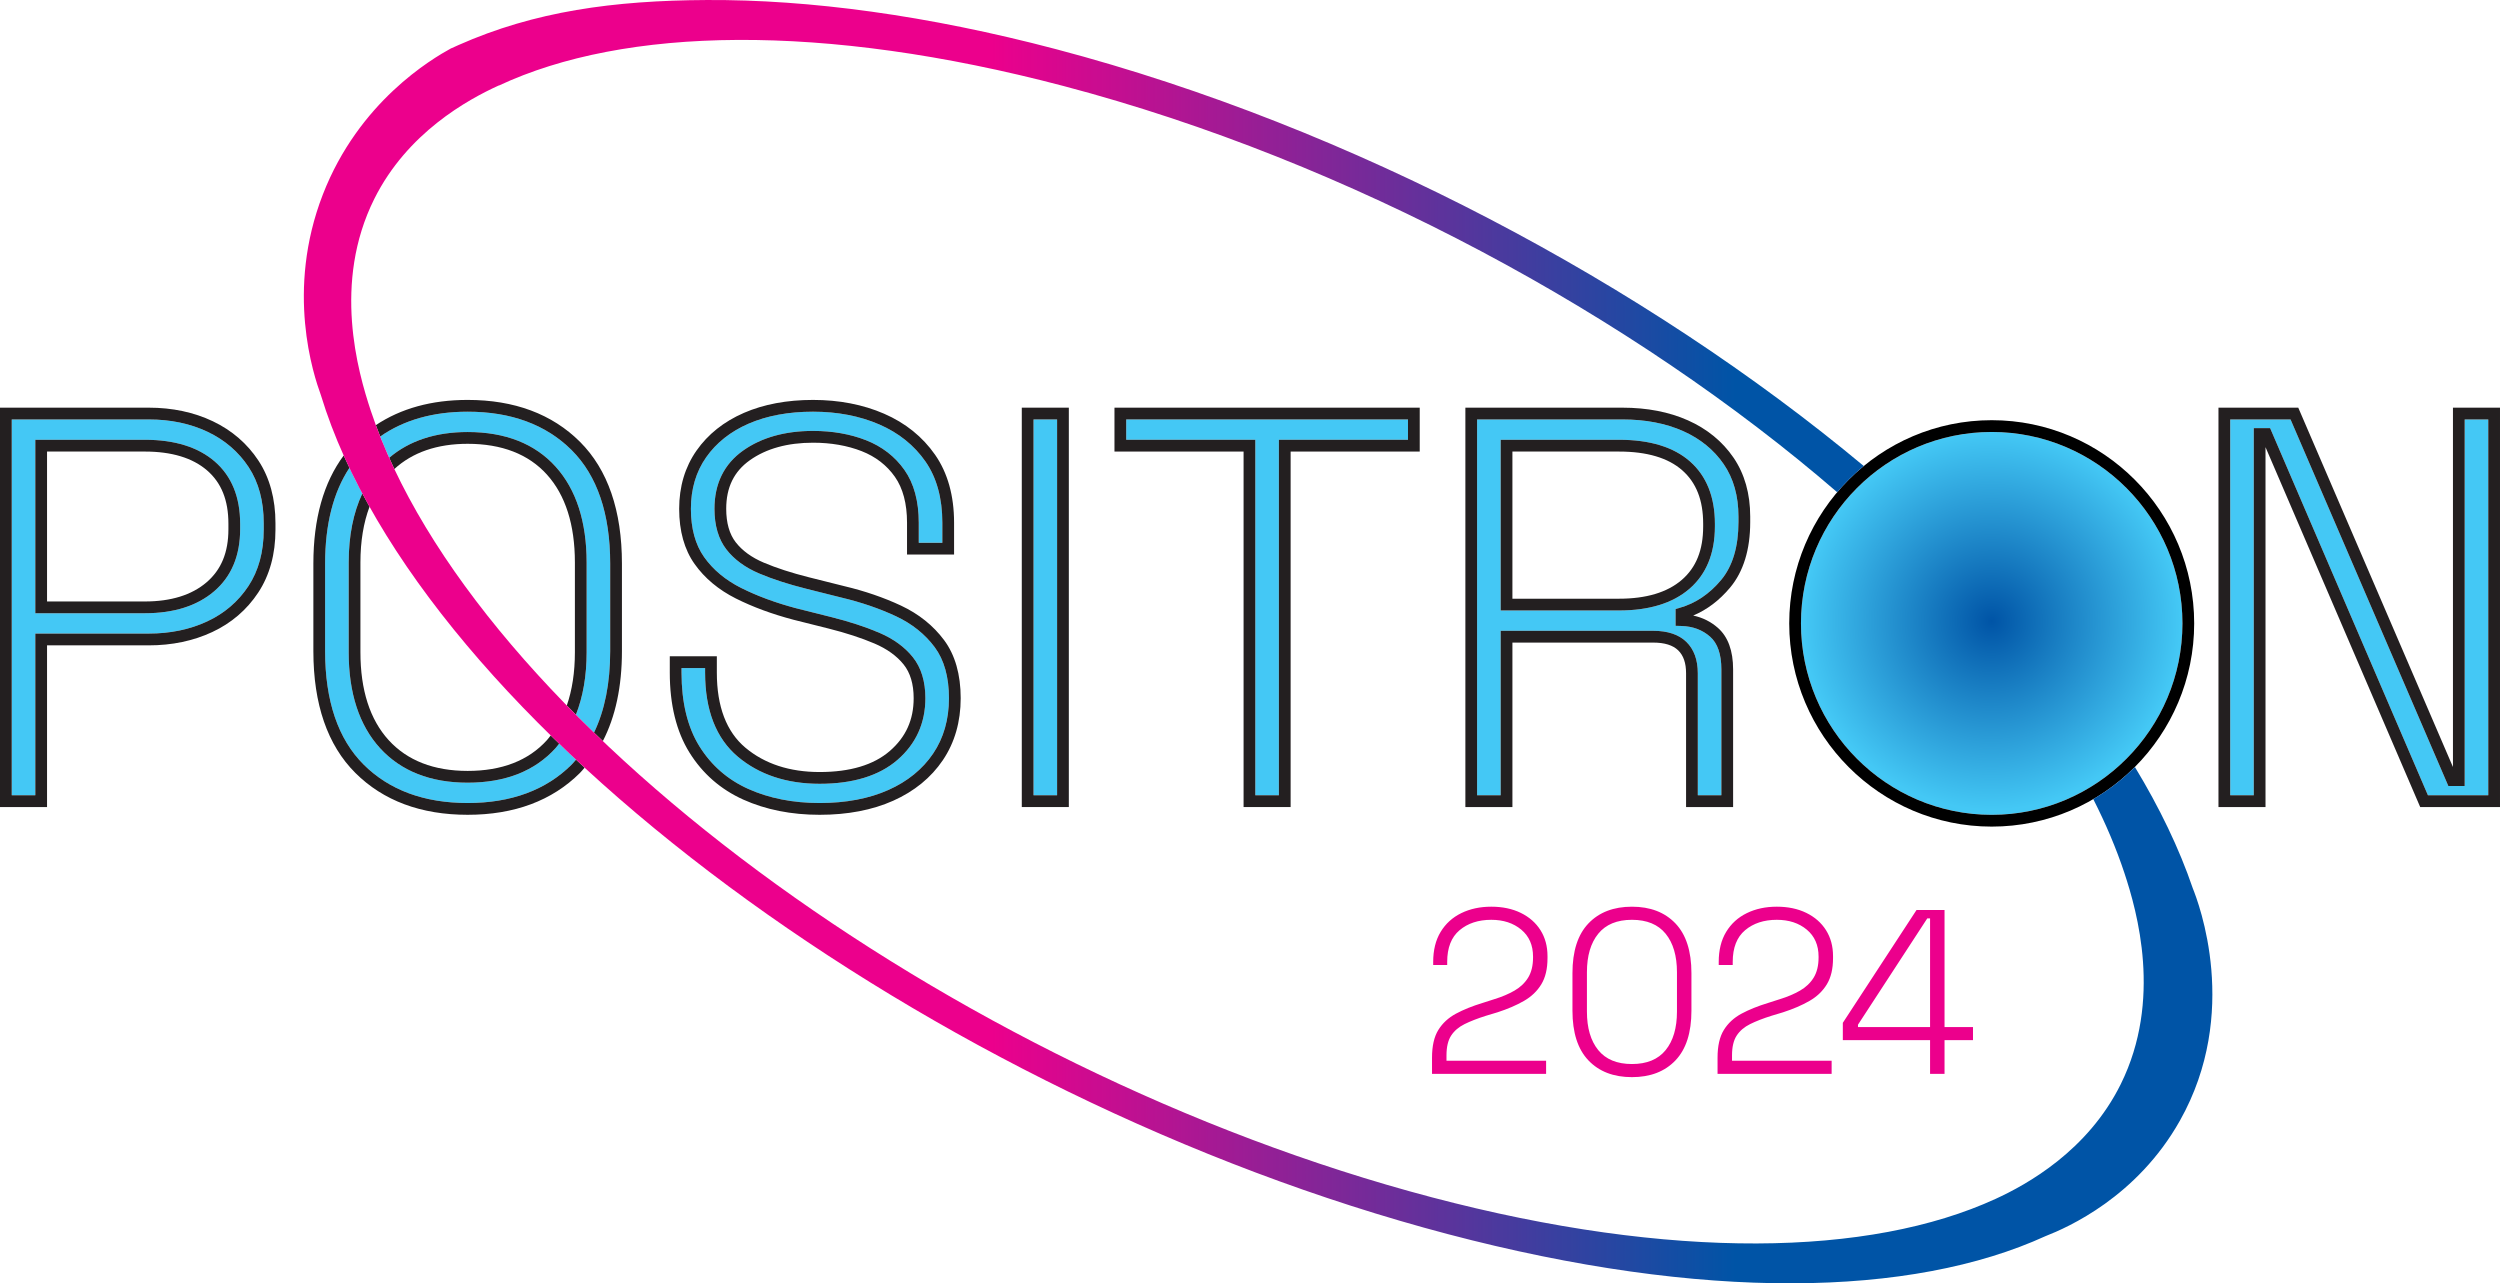
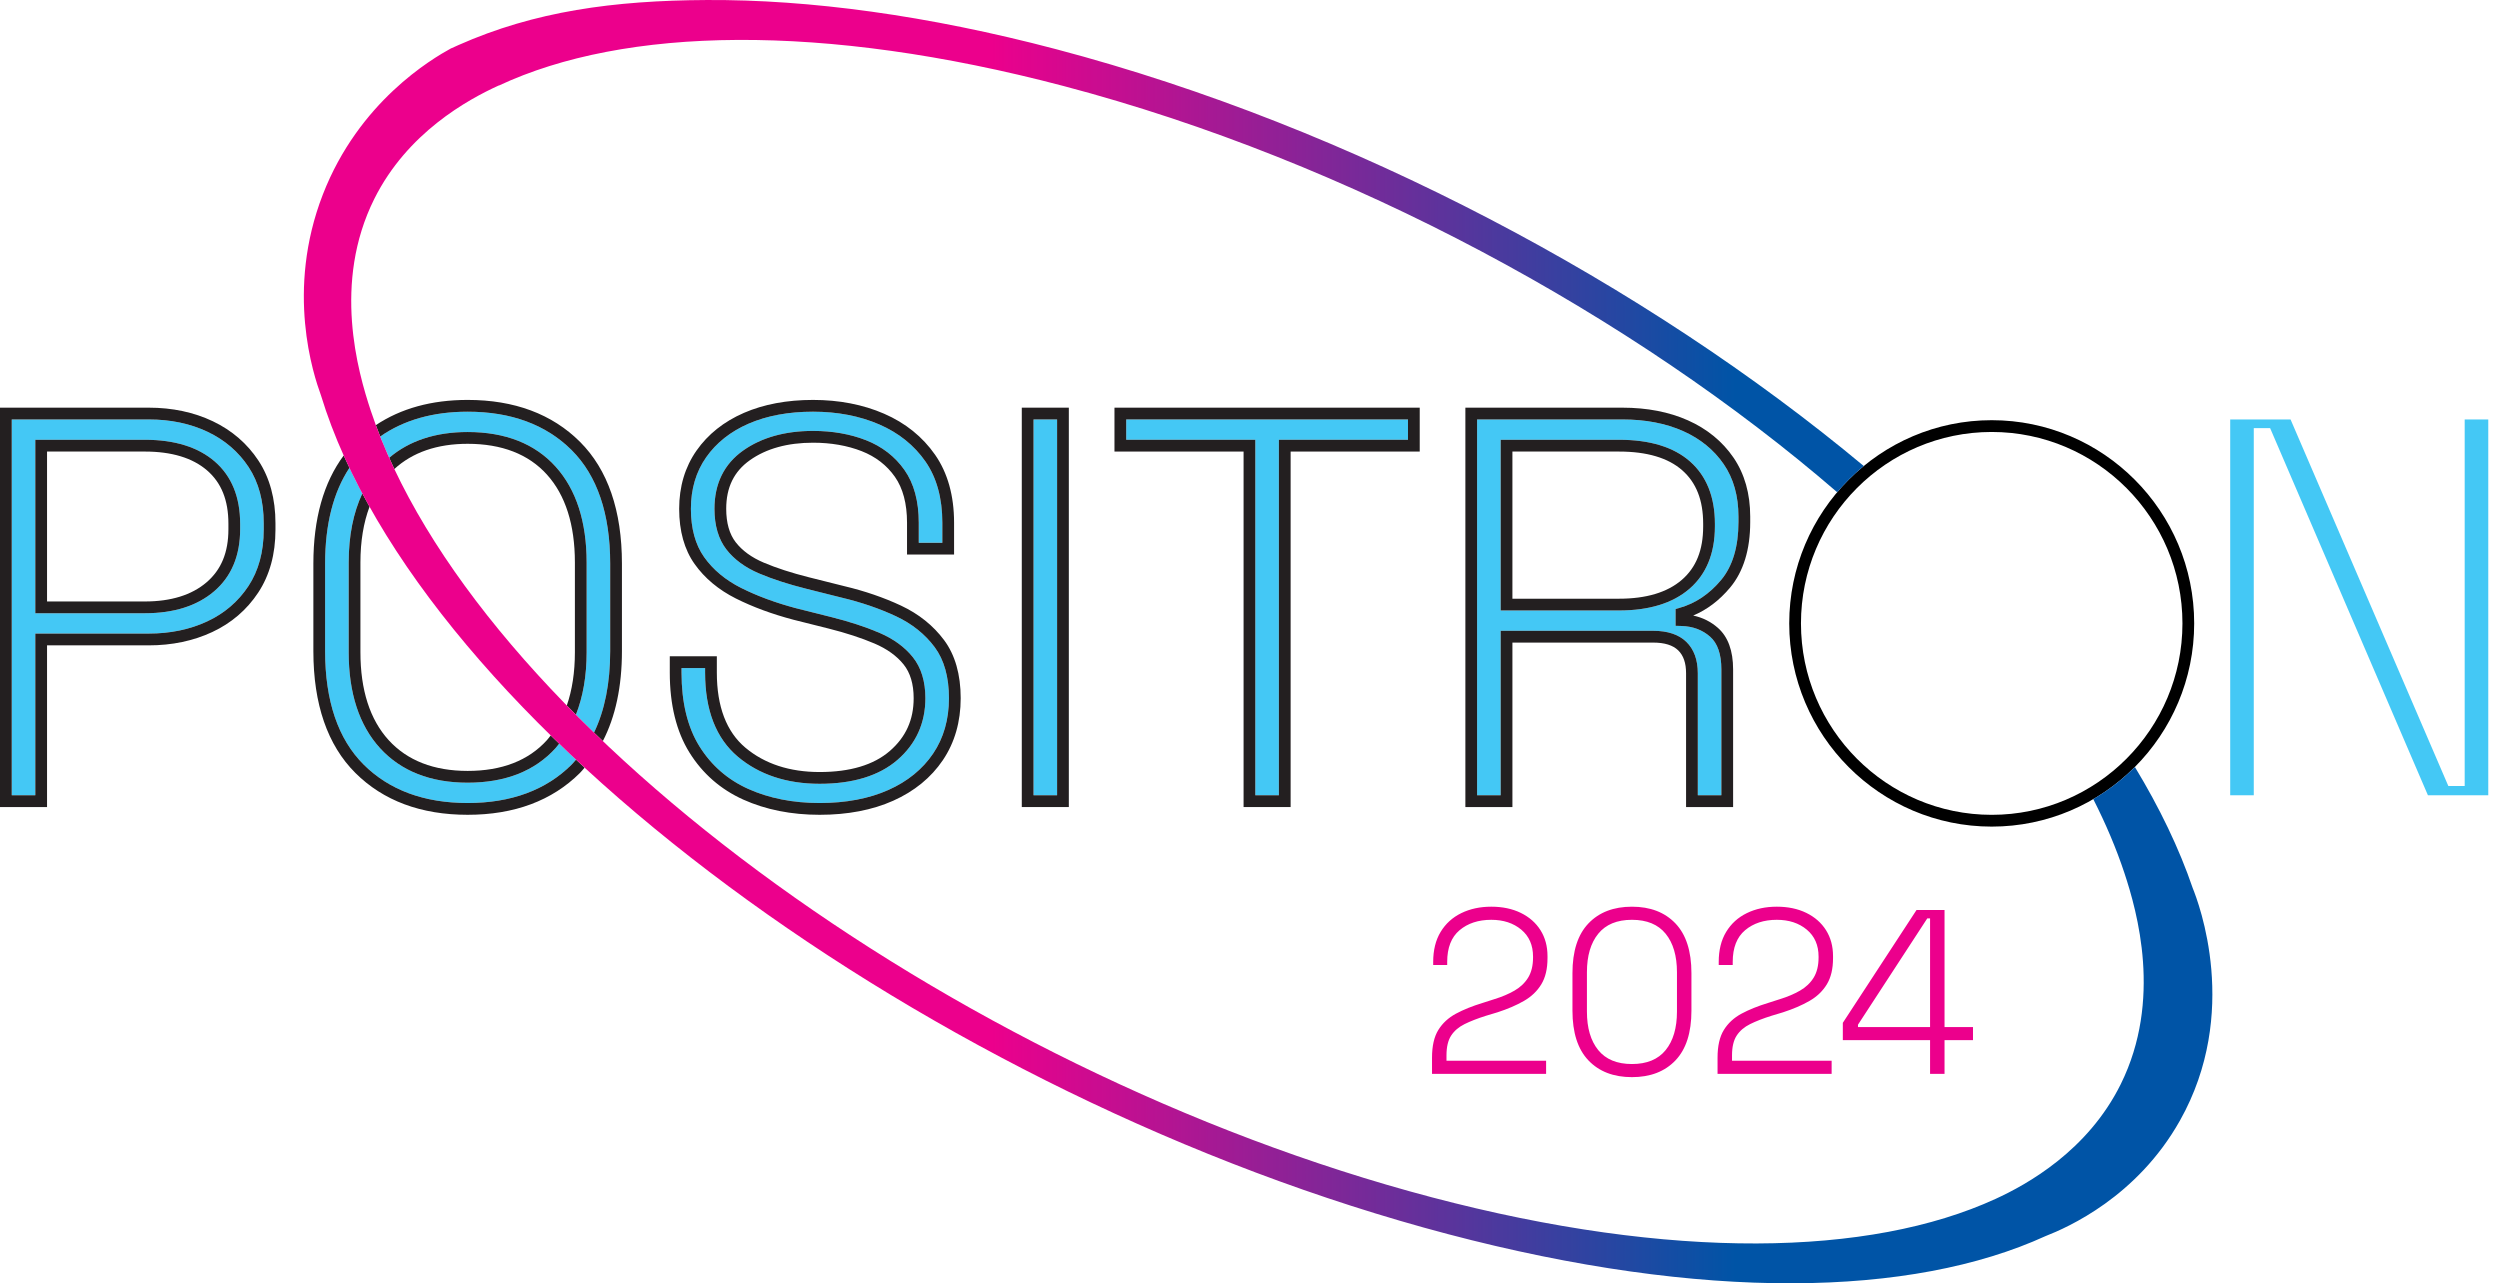
<svg xmlns="http://www.w3.org/2000/svg" viewBox="0 0 425.197 218.268">
  <defs>
    <style>      .cls-1 {        fill: #231f20;      }      .cls-2 {        fill: url(#radial-gradient);      }      .cls-3 {        fill: #ec008c;      }      .cls-4 {        fill: #44c8f5;      }      .cls-5 {        fill: url(#linear-gradient);      }    </style>
    <radialGradient id="radial-gradient" cx="338.747" cy="105.644" fx="338.747" fy="105.644" r="32.441" gradientTransform="" gradientUnits="userSpaceOnUse">
      <stop offset="0" stop-color="#0054a6" />
      <stop offset=".989" stop-color="#44c8f5" />
    </radialGradient>
    <linearGradient id="linear-gradient" x1="51.677" y1="109.134" x2="376.277" y2="109.134" gradientUnits="userSpaceOnUse">
      <stop offset=".36" stop-color="#ec008c" />
      <stop offset=".75" stop-color="#0054a6" />
    </linearGradient>
  </defs>
  <g>
    <g id="Positron_logo">
      <g>
        <path class="cls-3" d="M243.556,182.642v-2.748c0-1.991.357-3.564,1.072-4.719.714-1.155,1.712-2.077,2.995-2.768,1.283-.69,2.797-1.3,4.543-1.832l1.984-.637c1.296-.398,2.44-.882,3.432-1.454.992-.571,1.766-1.307,2.322-2.21.555-.902.833-2.044.833-3.424v-.159c0-1.937-.668-3.464-2.003-4.579-1.336-1.115-3.035-1.673-5.099-1.673-2.196,0-3.994.591-5.396,1.772-1.402,1.181-2.103,2.98-2.103,5.395v.518h-2.381v-.518c0-2.017.423-3.723,1.27-5.117.846-1.394,2.016-2.456,3.511-3.186,1.494-.73,3.194-1.095,5.098-1.095s3.577.352,5.019,1.055c1.441.704,2.559,1.686,3.353,2.947.793,1.261,1.19,2.728,1.19,4.4v.358c0,1.806-.351,3.286-1.051,4.44-.701,1.155-1.687,2.097-2.956,2.827s-2.764,1.374-4.483,1.931l-1.984.598c-1.428.451-2.638.922-3.63,1.413-.992.492-1.753,1.142-2.282,1.951-.53.81-.794,1.931-.794,3.365v.916h16.942v2.23h-19.402ZM277.559,183.199c-3.121,0-5.588-.949-7.4-2.847-1.812-1.898-2.718-4.719-2.718-8.462v-6.371c0-3.743.906-6.563,2.718-8.462,1.812-1.898,4.279-2.847,7.4-2.847,3.121,0,5.587.949,7.4,2.847,1.811,1.899,2.718,4.719,2.718,8.462v6.371c0,3.743-.906,6.564-2.718,8.462-1.812,1.899-4.279,2.847-7.4,2.847ZM277.559,180.969c2.539,0,4.45-.789,5.733-2.369,1.283-1.579,1.924-3.763,1.924-6.551v-6.689c0-2.788-.641-4.971-1.924-6.551-1.283-1.579-3.194-2.37-5.733-2.37s-4.451.79-5.733,2.37c-1.284,1.58-1.924,3.763-1.924,6.551v6.689c0,2.788.641,4.971,1.924,6.551,1.283,1.58,3.194,2.369,5.733,2.369ZM292.119,182.642v-2.748c0-1.991.357-3.564,1.072-4.719.714-1.155,1.712-2.077,2.995-2.768,1.283-.69,2.797-1.3,4.543-1.832l1.984-.637c1.296-.398,2.44-.882,3.432-1.454.992-.571,1.766-1.307,2.322-2.21.555-.902.833-2.044.833-3.424v-.159c0-1.937-.668-3.464-2.003-4.579-1.336-1.115-3.035-1.673-5.099-1.673-2.196,0-3.994.591-5.396,1.772-1.402,1.181-2.103,2.98-2.103,5.395v.518h-2.381v-.518c0-2.017.423-3.723,1.27-5.117.846-1.394,2.016-2.456,3.511-3.186,1.494-.73,3.194-1.095,5.098-1.095s3.577.352,5.019,1.055c1.441.704,2.559,1.686,3.353,2.947.793,1.261,1.19,2.728,1.19,4.4v.358c0,1.806-.351,3.286-1.051,4.44-.701,1.155-1.687,2.097-2.956,2.827s-2.764,1.374-4.483,1.931l-1.984.598c-1.428.451-2.638.922-3.63,1.413-.992.492-1.753,1.142-2.282,1.951-.53.81-.794,1.931-.794,3.365v.916h16.942v2.23h-19.402ZM328.264,182.642v-5.734h-14.839v-2.947l12.538-19.193h4.761v19.91h4.84v2.23h-4.84v5.734h-2.46ZM316.004,174.678h12.26v-18.477h-.477l-11.783,18.078v.398Z" />
-         <path class="cls-2" d="M338.747,73.469c-17.888,0-32.441,14.606-32.441,32.558s14.553,32.559,32.441,32.559,32.441-14.606,32.441-32.559-14.553-32.558-32.441-32.558Z" />
        <g>
          <polygon class="cls-4" points="217.511 135.259 217.511 74.797 239.469 74.797 239.469 71.338 191.544 71.338 191.544 74.797 213.501 74.797 213.501 135.259 217.511 135.259" />
          <path class="cls-4" d="M285.707,103.37c2.667-.755,5.026-2.343,7.014-4.719,1.961-2.346,2.956-5.662,2.956-9.857v-.941c0-3.481-.841-6.475-2.499-8.898-1.669-2.438-3.991-4.334-6.902-5.632-2.956-1.317-6.434-1.985-10.339-1.985h-24.713v63.921h4.01v-27.971h25.959c2.447,0,4.338.634,5.622,1.884,1.291,1.261,1.945,3.055,1.945,5.333v20.754h4.01v-21.412c0-2.573-.643-4.442-1.912-5.556-1.333-1.17-2.938-1.767-4.908-1.825l-.969-.028v-2.862l.727-.206ZM275.375,103.829h-20.141v-29.032h20.141c5.23,0,9.287,1.24,12.06,3.687,2.809,2.482,4.233,6.046,4.233,10.594v.471c0,4.555-1.459,8.121-4.336,10.602-2.832,2.441-6.855,3.679-11.957,3.679Z" />
          <path class="cls-4" d="M103.783,95.859c0-8.47-2.206-14.965-6.555-19.302-4.353-4.338-10.304-6.537-17.689-6.537-5.911,0-10.885,1.432-14.873,4.218.477,1.205.989,2.414,1.53,3.625,3.412-2.905,7.885-4.384,13.342-4.384,6.395,0,11.427,1.98,14.956,5.885,3.503,3.879,5.279,9.365,5.279,16.306v15.257c0,4.056-.624,7.599-1.827,10.631,1.013,1.019,2.039,2.035,3.085,3.048,1.82-3.771,2.752-8.401,2.752-13.867v-14.88Z" />
          <path class="cls-4" d="M95.103,126.478c-.203.252-.393.516-.609.756-3.528,3.905-8.559,5.885-14.956,5.885-6.332,0-11.347-1.979-14.906-5.882-3.536-3.877-5.329-9.364-5.329-16.31v-15.257c0-4.561.789-8.48,2.322-11.741-.773-1.455-1.506-2.908-2.195-4.358-2.733,4.138-4.137,9.582-4.137,16.287v14.88c0,8.473,2.206,14.967,6.555,19.302,4.35,4.338,10.302,6.537,17.689,6.537,7.386,0,13.337-2.199,17.689-6.537.264-.263.495-.56.744-.839-.968-.905-1.924-1.813-2.868-2.724Z" />
          <rect class="cls-4" x="175.78" y="71.338" width="4.01" height="63.921" />
          <polygon class="cls-4" points="419.191 71.338 419.191 133.684 416.411 133.684 389.574 71.338 379.311 71.338 379.311 135.259 383.32 135.259 383.32 72.819 386.101 72.819 412.938 135.259 423.201 135.259 423.201 71.338 419.191 71.338" />
          <path class="cls-4" d="M35.336,73.454c-2.949-1.404-6.325-2.116-10.035-2.116H1.996v63.921h4.01v-27.5h19.296c3.654,0,7.002-.697,9.948-2.073,2.913-1.358,5.269-3.377,7.003-6.002,1.727-2.615,2.602-5.835,2.602-9.571v-1.13c0-3.736-.86-6.94-2.557-9.526-1.705-2.595-4.047-4.614-6.961-6.003ZM40.844,90.02c0,4.495-1.492,8.047-4.433,10.557-2.893,2.471-6.852,3.723-11.766,3.723H6.006v-29.503h18.639c5.038,0,9.029,1.238,11.863,3.679,2.878,2.482,4.336,6.048,4.336,10.602v.942Z" />
          <path class="cls-4" d="M115.912,113.623v.788c0,5.06,1.022,9.271,3.039,12.513,2.01,3.235,4.798,5.673,8.289,7.245,3.546,1.598,7.639,2.408,12.165,2.408,4.465,0,8.401-.747,11.699-2.221,3.251-1.453,5.809-3.536,7.603-6.192,1.785-2.643,2.69-5.813,2.69-9.421,0-3.59-.817-6.51-2.429-8.678-1.643-2.208-3.853-3.974-6.567-5.248-2.803-1.314-5.927-2.385-9.285-3.182l-6.018-1.51c-3.04-.762-5.726-1.634-7.982-2.592-2.369-1.005-4.24-2.375-5.56-4.073-1.354-1.742-2.041-4.072-2.041-6.926,0-4.281,1.642-7.614,4.88-9.907,3.13-2.215,7.128-3.338,11.883-3.338,3.297,0,6.323.53,8.996,1.575,2.738,1.073,4.943,2.777,6.552,5.065,1.615,2.297,2.435,5.311,2.435,8.959v3.424h4.01v-3.424c0-4.163-.966-7.662-2.87-10.398-1.916-2.752-4.552-4.869-7.835-6.294-3.33-1.445-7.127-2.178-11.287-2.178-4.16,0-7.847.685-10.958,2.036-3.068,1.332-5.499,3.26-7.227,5.731-1.717,2.453-2.587,5.396-2.587,8.748,0,3.351.759,6.118,2.255,8.224,1.522,2.146,3.64,3.909,6.296,5.242,2.741,1.375,5.896,2.539,9.379,3.459l5.994,1.504c3.035.762,5.753,1.65,8.077,2.64,2.427,1.035,4.357,2.433,5.737,4.156,1.422,1.777,2.144,4.127,2.144,6.984,0,4.241-1.6,7.776-4.757,10.506-3.114,2.692-7.563,4.057-13.226,4.057-5.596,0-10.279-1.552-13.919-4.613-3.693-3.105-5.565-7.911-5.565-14.282v-.788h-4.01Z" />
        </g>
        <path d="M338.747,140.589c-18.989,0-34.437-15.504-34.437-34.562,0-19.057,15.448-34.562,34.437-34.562s34.437,15.504,34.437,34.562c0,19.058-15.448,34.562-34.437,34.562ZM338.747,73.469c-17.888,0-32.441,14.606-32.441,32.558s14.553,32.559,32.441,32.559,32.441-14.606,32.441-32.559-14.553-32.558-32.441-32.558Z" />
        <g>
          <path class="cls-1" d="M219.507,137.262v-60.462h21.958v-7.465h-51.917v7.465h21.958v60.462h8.001ZM191.544,74.797v-3.459h47.925v3.459h-21.958v60.462h-4.01v-60.462h-21.958Z" />
          <path class="cls-1" d="M294.25,99.94c2.272-2.717,3.424-6.467,3.424-11.145v-.941c0-3.893-.959-7.269-2.85-10.032-1.881-2.748-4.484-4.877-7.737-6.329-3.213-1.432-6.964-2.158-11.149-2.158h-26.709v67.927h8.001v-27.971h23.963c1.91,0,3.334.444,4.231,1.318.902.881,1.34,2.155,1.34,3.896v22.757h8.001v-23.416c0-3.176-.872-5.552-2.593-7.064-1.199-1.053-2.605-1.752-4.195-2.09,2.353-.989,4.457-2.583,6.273-4.753ZM285.707,103.37l-.727.206v2.862l.969.028c1.969.057,3.575.654,4.908,1.825,1.268,1.114,1.912,2.983,1.912,5.556v21.412h-4.01v-20.754c0-2.278-.654-4.072-1.945-5.333-1.283-1.25-3.175-1.884-5.622-1.884h-25.959v27.971h-4.01v-63.921h24.713c3.905,0,7.383.668,10.339,1.985,2.911,1.298,5.233,3.194,6.902,5.632,1.658,2.423,2.499,5.417,2.499,8.898v.941c0,4.194-.995,7.511-2.956,9.857-1.988,2.376-4.347,3.963-7.014,4.719Z" />
          <path class="cls-1" d="M97.971,129.201c-.248.279-.48.576-.744.839-4.352,4.338-10.303,6.537-17.689,6.537-7.387,0-13.339-2.199-17.689-6.537-4.35-4.335-6.555-10.829-6.555-19.302v-14.88c0-6.705,1.404-12.149,4.137-16.287-.333-.701-.662-1.401-.975-2.1-3.412,4.582-5.158,10.739-5.158,18.387v14.88c0,9.026,2.404,15.999,7.145,20.723,4.738,4.724,11.162,7.119,19.095,7.119,7.932,0,14.356-2.395,19.095-7.119.283-.282.531-.599.798-.898-.492-.453-.974-.908-1.46-1.363Z" />
-           <path class="cls-1" d="M417.195,69.335v61.119l-26.31-61.119h-13.571v67.927h8.001v-61.211l26.309,61.211h13.572v-67.927h-8.001ZM423.201,135.259h-10.263l-26.837-62.44h-2.781v62.44h-4.01v-63.921h10.263l26.838,62.346h2.78v-62.346h4.01v63.921Z" />
          <path class="cls-1" d="M287.435,78.484c-2.773-2.447-6.831-3.687-12.06-3.687h-20.141v29.032h20.141c5.103,0,9.126-1.238,11.957-3.679,2.877-2.48,4.336-6.047,4.336-10.602v-.471c0-4.548-1.424-8.112-4.233-10.594ZM289.672,89.549c0,4-1.191,6.97-3.64,9.082-2.46,2.121-6.045,3.196-10.657,3.196h-18.145v-25.026h18.145c4.73,0,8.345,1.073,10.742,3.188,2.392,2.114,3.555,5.087,3.555,9.09v.471Z" />
          <path class="cls-1" d="M36.192,71.645c-3.219-1.533-6.883-2.31-10.891-2.31H0v67.927h8.001v-27.5h17.3c3.947,0,7.578-.76,10.789-2.26,3.251-1.516,5.884-3.774,7.825-6.712,1.947-2.949,2.935-6.541,2.935-10.677v-1.13c0-4.134-.971-7.71-2.886-10.628-1.909-2.905-4.524-5.162-7.771-6.71ZM44.854,90.113c0,3.736-.876,6.956-2.602,9.571-1.734,2.625-4.089,4.644-7.003,6.002-2.946,1.375-6.293,2.073-9.948,2.073H6.006v27.5H1.996v-63.921h23.306c3.709,0,7.086.712,10.035,2.116,2.914,1.389,5.256,3.409,6.961,6.003,1.697,2.585,2.557,5.79,2.557,9.526v1.13Z" />
          <path class="cls-1" d="M99.773,95.67c0-6.941-1.776-12.427-5.279-16.306-3.529-3.905-8.561-5.885-14.956-5.885-5.457,0-9.93,1.479-13.342,4.384.284.636.571,1.272.872,1.91,3.095-2.839,7.276-4.291,12.47-4.291,5.808,0,10.342,1.759,13.477,5.228,3.16,3.499,4.762,8.533,4.762,14.961v15.257c0,3.43-.47,6.449-1.376,9.064.51.523,1.026,1.046,1.545,1.567,1.203-3.032,1.827-6.575,1.827-10.631v-15.257Z" />
          <path class="cls-1" d="M59.304,110.927c0,6.946,1.793,12.433,5.329,16.31,3.558,3.903,8.573,5.882,14.906,5.882,6.396,0,11.428-1.98,14.956-5.885.216-.239.406-.504.609-.756-.482-.465-.964-.93-1.44-1.396-.214.271-.418.551-.648.806-3.134,3.469-7.668,5.228-13.477,5.228-5.749,0-10.268-1.76-13.433-5.231-3.189-3.496-4.806-8.528-4.806-14.957v-15.257c0-3.621.532-6.781,1.55-9.492-.42-.75-.826-1.5-1.224-2.249-1.533,3.261-2.322,7.18-2.322,11.741v15.257Z" />
          <path class="cls-1" d="M101.031,124.606c.495.479.999.957,1.501,1.435,2.141-4.147,3.247-9.252,3.247-15.302v-14.88c0-9.023-2.404-15.995-7.145-20.723-4.74-4.724-11.165-7.119-19.095-7.119-6.14,0-11.365,1.452-15.616,4.292.236.642.488,1.285.743,1.929,3.988-2.785,8.962-4.218,14.873-4.218,7.385,0,13.336,2.199,17.689,6.537,4.35,4.338,6.555,10.832,6.555,19.302v14.88c0,5.466-.932,10.096-2.752,13.867Z" />
          <path class="cls-1" d="M173.784,137.262h8.001v-67.927h-8.001v67.927ZM175.78,71.338h4.01v63.921h-4.01v-63.921Z" />
          <path class="cls-1" d="M113.916,111.62v2.791c0,5.441,1.124,10.008,3.341,13.573,2.223,3.579,5.306,6.275,9.165,8.012,3.805,1.715,8.173,2.584,12.983,2.584,4.746,0,8.956-.805,12.511-2.394,3.596-1.608,6.437-3.928,8.443-6.898,2.013-2.981,3.034-6.529,3.034-10.545,0-4.031-.951-7.354-2.825-9.876-1.842-2.475-4.305-4.448-7.321-5.864-2.927-1.372-6.18-2.488-9.658-3.313l-6.006-1.507c-2.94-.738-5.527-1.576-7.689-2.493-2.052-.871-3.654-2.035-4.762-3.461-1.074-1.382-1.619-3.297-1.619-5.694,0-3.643,1.32-6.348,4.034-8.27,2.786-1.972,6.397-2.972,10.732-2.972,3.048,0,5.831.484,8.27,1.438,2.367.927,4.267,2.393,5.647,4.354,1.373,1.952,2.069,4.578,2.069,7.804v5.428h8.002v-5.428c0-4.582-1.087-8.466-3.23-11.545-2.131-3.061-5.052-5.411-8.679-6.985-3.581-1.554-7.645-2.342-12.079-2.342-4.434,0-8.388.74-11.75,2.201-3.411,1.481-6.125,3.641-8.068,6.419-1.957,2.796-2.95,6.127-2.95,9.899,0,3.777.883,6.935,2.625,9.387,1.713,2.415,4.078,4.39,7.029,5.871,2.863,1.436,6.149,2.649,9.776,3.607l6.006,1.507c2.935.737,5.553,1.591,7.781,2.54,2.12.904,3.79,2.104,4.961,3.567,1.131,1.412,1.704,3.34,1.704,5.729,0,3.683-1.329,6.623-4.064,8.988-2.741,2.37-6.752,3.572-11.923,3.572-5.114,0-9.366-1.395-12.637-4.145-3.219-2.707-4.851-6.995-4.851-12.747v-2.791h-8.001ZM125.486,128.694c3.64,3.061,8.323,4.613,13.919,4.613,5.662,0,10.112-1.365,13.226-4.057,3.156-2.73,4.757-6.264,4.757-10.506,0-2.857-.721-5.207-2.144-6.984-1.38-1.723-3.31-3.121-5.737-4.156-2.324-.99-5.042-1.878-8.077-2.64l-5.994-1.504c-3.483-.92-6.639-2.083-9.379-3.459-2.656-1.333-4.774-3.096-6.296-5.242-1.496-2.106-2.255-4.873-2.255-8.224,0-3.352.87-6.295,2.587-8.748,1.728-2.471,4.16-4.399,7.227-5.731,3.111-1.351,6.798-2.036,10.958-2.036,4.16,0,7.957.733,11.287,2.178,3.283,1.425,5.919,3.542,7.835,6.294,1.904,2.736,2.87,6.235,2.87,10.398v3.424h-4.01v-3.424c0-3.648-.819-6.663-2.435-8.959-1.61-2.288-3.814-3.992-6.552-5.065-2.672-1.045-5.699-1.575-8.996-1.575-4.755,0-8.753,1.123-11.883,3.338-3.238,2.293-4.88,5.626-4.88,9.907,0,2.854.687,5.184,2.041,6.926,1.32,1.698,3.19,3.068,5.56,4.073,2.256.958,4.942,1.83,7.982,2.592l6.018,1.51c3.358.797,6.482,1.868,9.285,3.182,2.715,1.275,4.924,3.041,6.567,5.248,1.612,2.168,2.429,5.087,2.429,8.678,0,3.608-.905,6.778-2.69,9.421-1.794,2.656-4.352,4.739-7.603,6.192-3.298,1.474-7.234,2.221-11.699,2.221-4.527,0-8.62-.81-12.165-2.408-3.491-1.572-6.279-4.01-8.289-7.245-2.016-3.243-3.039-7.453-3.039-12.513v-.788h4.01v.788c0,6.372,1.872,11.177,5.565,14.282Z" />
          <path class="cls-1" d="M36.508,78.476c-2.834-2.441-6.825-3.679-11.863-3.679H6.006v29.503h18.639c4.914,0,8.873-1.253,11.766-3.723,2.941-2.51,4.433-6.062,4.433-10.557v-.942c0-4.553-1.458-8.12-4.336-10.602ZM38.848,90.02c0,3.935-1.22,6.889-3.73,9.031-2.522,2.154-6.046,3.246-10.473,3.246H8.001v-25.497h16.643c4.547,0,8.101,1.075,10.563,3.196,2.45,2.113,3.641,5.084,3.641,9.082v.942Z" />
        </g>
-         <path class="cls-5" d="M372.938,151.058v-.003c-2.312-6.774-5.638-13.675-9.842-20.611-2.106,2.115-4.488,3.951-7.078,5.465,2.142,4.214,3.917,8.402,5.288,12.539,2.199,6.638,6.451,21.64-.592,35.908-5.626,11.396-15.989,17.109-21.32,19.554-21.356,9.802-55.029,10.494-95.865-.272-82.231-21.679-163.214-81.711-180.477-133.818-2.209-6.668-6.497-21.737.604-35.986,5.608-11.252,15.873-16.882,21.181-19.3.006.005.013.01.019.015,21.335-9.979,54.981-10.742,96.078.092,48.606,12.814,96.735,39.026,131.537,69.08,1.368-1.621,2.879-3.116,4.518-4.461-37.044-30.881-87.026-57.622-137.348-70.888C157.732,2.596,137.666-.088,120.233.002c-15.875.082-29.29,1.911-42.252,7.66-.488.216-.894.402-1.198.542-.005-.004-.01-.008-.015-.011-3.366,1.839-15.736,9.115-21.857,24.884-6.354,16.37-1.606,30.64-.333,34.133v.004c16.966,55.567,103.99,119.568,191.665,142.682,43.478,11.462,78.888,10.746,101.661.341l.001 0c3.748-1.466,15.532-6.627,22.855-19.645,10.322-18.351,3.183-37.033,2.178-39.535Z" />
+         <path class="cls-5" d="M372.938,151.058v-.003c-2.312-6.774-5.638-13.675-9.842-20.611-2.106,2.115-4.488,3.951-7.078,5.465,2.142,4.214,3.917,8.402,5.288,12.539,2.199,6.638,6.451,21.64-.592,35.908-5.626,11.396-15.989,17.109-21.32,19.554-21.356,9.802-55.029,10.494-95.865-.272-82.231-21.679-163.214-81.711-180.477-133.818-2.209-6.668-6.497-21.737.604-35.986,5.608-11.252,15.873-16.882,21.181-19.3.006.005.013.01.019.015,21.335-9.979,54.981-10.742,96.078.092,48.606,12.814,96.735,39.026,131.537,69.08,1.368-1.621,2.879-3.116,4.518-4.461-37.044-30.881-87.026-57.622-137.348-70.888C157.732,2.596,137.666-.088,120.233.002c-15.875.082-29.29,1.911-42.252,7.66-.488.216-.894.402-1.198.542-.005-.004-.01-.008-.015-.011-3.366,1.839-15.736,9.115-21.857,24.884-6.354,16.37-1.606,30.64-.333,34.133c16.966,55.567,103.99,119.568,191.665,142.682,43.478,11.462,78.888,10.746,101.661.341l.001 0c3.748-1.466,15.532-6.627,22.855-19.645,10.322-18.351,3.183-37.033,2.178-39.535Z" />
      </g>
    </g>
  </g>
</svg>